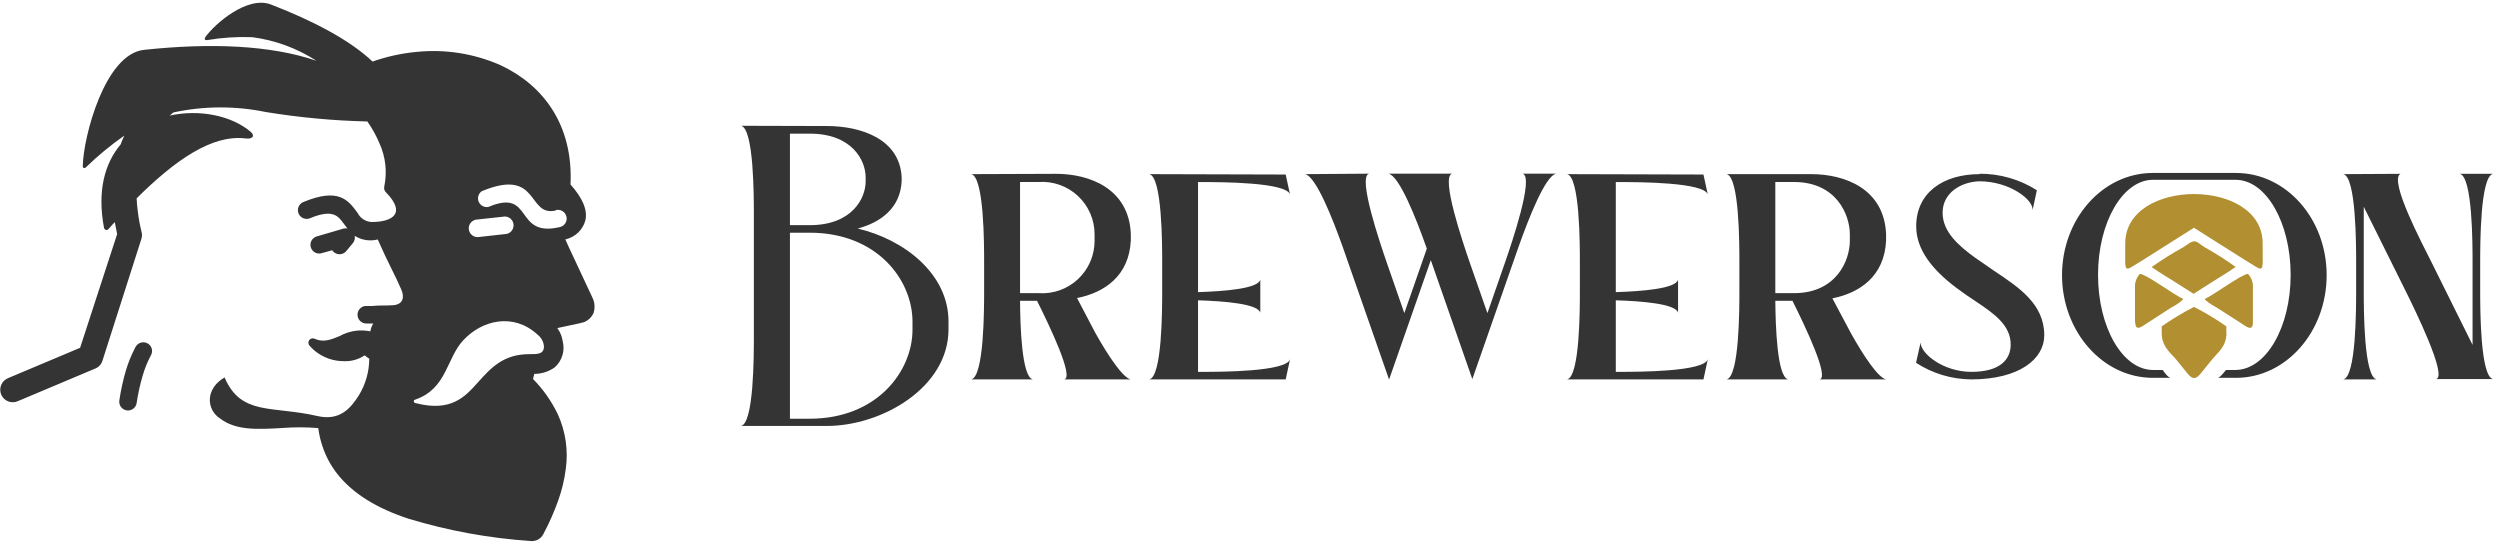
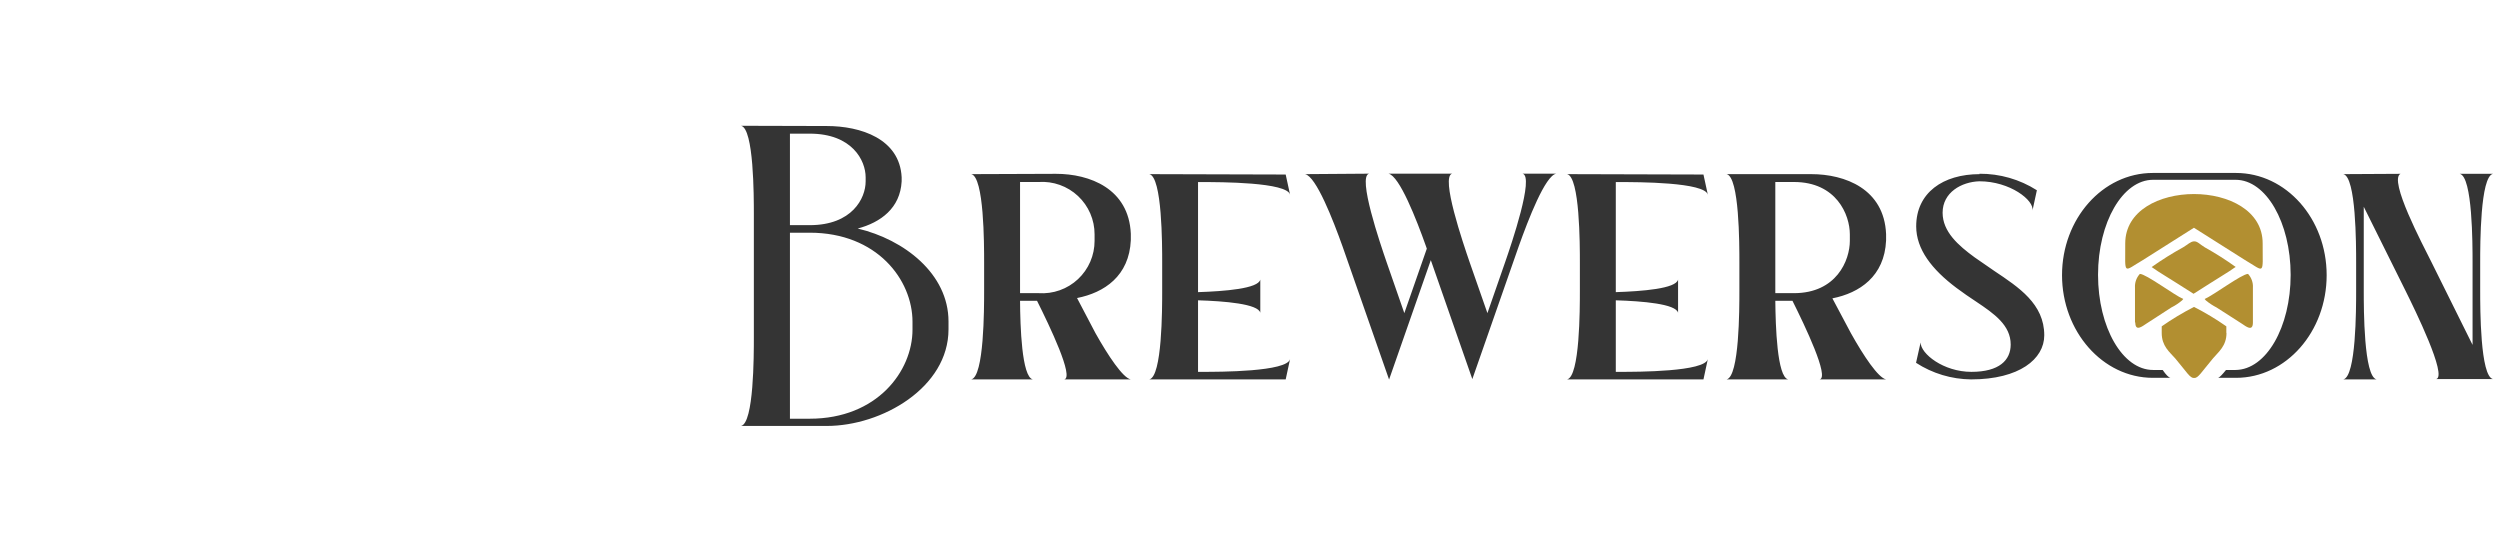
<svg xmlns="http://www.w3.org/2000/svg" width="318" height="69" viewBox="0 0 318 69" fill="none">
-   <path d="M17.33 43.99C17.235 44.137 17.151 44.29 17.08 44.45C16.644 45.313 16.286 46.213 16.01 47.14C15.646 48.383 15.369 49.649 15.18 50.93C15.158 51.075 15.164 51.222 15.199 51.364C15.233 51.506 15.296 51.64 15.382 51.758C15.468 51.876 15.577 51.975 15.702 52.051C15.827 52.127 15.966 52.178 16.11 52.2C16.254 52.222 16.402 52.216 16.544 52.181C16.686 52.147 16.82 52.084 16.938 51.998C17.055 51.912 17.155 51.803 17.231 51.678C17.307 51.553 17.358 51.414 17.38 51.27C17.556 50.09 17.813 48.924 18.15 47.78C18.407 46.882 18.759 46.014 19.2 45.19C19.272 45.063 19.319 44.923 19.336 44.778C19.354 44.633 19.342 44.485 19.302 44.345C19.262 44.204 19.194 44.073 19.103 43.959C19.012 43.845 18.898 43.75 18.77 43.68C18.533 43.549 18.257 43.508 17.992 43.565C17.727 43.622 17.492 43.773 17.33 43.99ZM70.71 26.72C70.996 26.651 71.299 26.699 71.55 26.852C71.801 27.006 71.981 27.254 72.05 27.54C72.119 27.826 72.071 28.128 71.918 28.38C71.764 28.631 71.516 28.811 71.23 28.88C65.32 30.29 67.91 23.88 62.13 26.32C61.88 26.37 61.62 26.332 61.395 26.212C61.169 26.093 60.992 25.9 60.892 25.666C60.792 25.431 60.777 25.169 60.847 24.924C60.918 24.679 61.071 24.466 61.28 24.32C68.71 21.23 67 27.66 70.71 26.77V26.72ZM68.34 42.54C68.581 42.717 68.781 42.943 68.928 43.203C69.075 43.464 69.164 43.752 69.19 44.05C69.19 45.05 68.44 45.05 67.3 45.05C64.02 45.05 62.42 46.82 60.79 48.64C59.16 50.46 57.39 52.44 52.89 51.28C52.64 51.28 52.51 50.93 52.79 50.84C56.85 49.47 56.79 45.55 58.93 43.28C61.32 40.71 65.28 39.76 68.34 42.53V42.54ZM64.2 29.78L60.79 30.16C60.507 30.171 60.231 30.075 60.016 29.89C59.802 29.706 59.665 29.447 59.633 29.166C59.602 28.885 59.678 28.602 59.846 28.375C60.014 28.148 60.262 27.992 60.54 27.94L63.95 27.57C64.104 27.534 64.264 27.53 64.42 27.56C64.575 27.59 64.722 27.653 64.852 27.744C64.981 27.835 65.09 27.953 65.171 28.089C65.251 28.225 65.302 28.377 65.32 28.534C65.338 28.692 65.322 28.851 65.274 29.002C65.226 29.152 65.146 29.291 65.04 29.409C64.934 29.527 64.805 29.621 64.66 29.685C64.515 29.749 64.358 29.781 64.2 29.78ZM74 41.02H74.17C74.472 40.919 74.749 40.755 74.982 40.537C75.215 40.32 75.399 40.055 75.52 39.76C75.686 39.209 75.665 38.618 75.46 38.08L72.36 31.45L71.91 30.45C72.517 30.32 73.076 30.026 73.526 29.599C73.975 29.172 74.299 28.629 74.46 28.03C74.76 26.72 74.11 25.19 72.57 23.47C72.93 15.83 69.05 10.8 63.64 8.28C60.298 6.81 56.632 6.231 53 6.6C51.087 6.778 49.202 7.191 47.39 7.83C44.51 5.11 39.91 2.68 34.46 0.57C31.46 -0.57 27.34 3.01 26.11 4.73C26.04 4.85 25.92 5.13 26.36 5.1C28.255 4.779 30.179 4.655 32.1 4.73C35.005 5.116 37.788 6.14 40.25 7.73C34.4 5.73 26.76 5.44 18.32 6.34C13.32 6.87 10.6 17.44 10.53 21.1C10.53 21.4 10.75 21.48 10.96 21.25C12.469 19.791 14.091 18.454 15.81 17.25C15.64 17.61 15.48 17.99 15.34 18.38C13.34 20.76 12.34 24.25 13.23 28.98C13.34 29.28 13.6 29.39 13.86 29.07C14.12 28.75 14.35 28.52 14.6 28.25C14.693 28.743 14.793 29.253 14.9 29.78L10.19 44.24L1 48.11C0.611 48.274 0.304 48.587 0.146 48.977C-0.013 49.368 -0.009 49.806 0.155 50.195C0.319 50.584 0.631 50.891 1.022 51.049C1.413 51.208 1.851 51.205 2.24 51.04L12.02 46.92C12.252 46.842 12.464 46.711 12.637 46.537C12.811 46.364 12.942 46.153 13.02 45.92L18 30.34C18.08 30.056 18.08 29.755 18 29.47C17.791 28.627 17.634 27.772 17.53 26.91C17.45 26.323 17.4 25.763 17.38 25.23C22.26 20.38 26.97 17.08 31.24 17.61C32.14 17.72 32.44 17.3 31.94 16.81C29.45 14.67 25.35 13.88 21.58 14.7L22.07 14.3C25.938 13.469 29.936 13.452 33.81 14.25C38.084 14.949 42.401 15.35 46.73 15.45C47.346 16.329 47.865 17.271 48.28 18.26C49.052 19.971 49.262 21.882 48.88 23.72C48.845 23.86 48.85 24.008 48.894 24.145C48.938 24.283 49.02 24.406 49.13 24.5C51.74 27.21 49.84 28.22 47.31 28.24C46.928 28.229 46.555 28.115 46.233 27.909C45.91 27.703 45.65 27.413 45.48 27.07C44.29 25.46 43.09 23.83 38.58 25.7C38.307 25.813 38.09 26.029 37.976 26.302C37.863 26.575 37.862 26.882 37.975 27.155C38.088 27.428 38.304 27.645 38.577 27.759C38.85 27.872 39.157 27.873 39.43 27.76C42.33 26.55 43.01 27.48 43.68 28.39C43.85 28.62 44.02 28.85 44.2 29.07C44.042 29.031 43.878 29.031 43.72 29.07L40.3 30.07C40.16 30.109 40.028 30.176 39.913 30.266C39.799 30.357 39.703 30.468 39.631 30.596C39.56 30.723 39.514 30.863 39.497 31.008C39.479 31.153 39.491 31.299 39.53 31.44C39.569 31.581 39.636 31.712 39.726 31.827C39.816 31.941 39.928 32.037 40.056 32.109C40.183 32.18 40.323 32.226 40.468 32.243C40.613 32.261 40.76 32.249 40.9 32.21L42.26 31.83C42.323 31.934 42.404 32.025 42.5 32.1C42.614 32.191 42.745 32.258 42.885 32.298C43.026 32.338 43.172 32.35 43.317 32.333C43.462 32.316 43.602 32.272 43.73 32.201C43.857 32.13 43.969 32.034 44.06 31.92L44.89 30.92C44.993 30.793 45.067 30.645 45.107 30.485C45.147 30.327 45.151 30.161 45.12 30C45.551 30.272 46.034 30.453 46.538 30.532C47.041 30.611 47.556 30.587 48.05 30.46L48.96 32.46C49.26 33.09 49.52 33.62 49.78 34.15C50.23 35.06 50.68 35.97 51.04 36.82C51.48 37.82 51.27 38.71 50.04 38.82C49.18 38.89 48.25 38.82 47.37 38.92H46.45C46.171 38.956 45.916 39.097 45.736 39.313C45.555 39.529 45.463 39.805 45.477 40.086C45.49 40.367 45.61 40.632 45.81 40.83C46.011 41.027 46.279 41.141 46.56 41.15H47.48C47.29 41.455 47.164 41.795 47.11 42.15C45.785 41.873 44.404 42.083 43.22 42.74C42.17 43.18 41.15 43.61 40.02 43.09C39.886 43.029 39.733 43.022 39.594 43.073C39.456 43.123 39.343 43.227 39.28 43.36C39.232 43.464 39.217 43.58 39.236 43.692C39.256 43.805 39.31 43.909 39.39 43.99C39.598 44.222 39.822 44.439 40.06 44.64C41.099 45.487 42.4 45.947 43.74 45.94C44.664 45.984 45.579 45.732 46.35 45.22C46.35 45.22 46.4 45.22 46.42 45.22C46.588 45.374 46.772 45.508 46.97 45.62C46.964 47.265 46.508 48.877 45.65 50.28C44.57 51.99 43.19 53.56 40.38 52.92C34.65 51.59 30.65 52.92 28.57 48.01C28.321 48.15 28.087 48.314 27.87 48.5C27.358 48.922 26.982 49.485 26.79 50.12C26.628 50.696 26.657 51.309 26.871 51.867C27.086 52.426 27.474 52.9 27.98 53.22C29.98 54.77 32.74 54.62 35.77 54.45C37.337 54.325 38.913 54.325 40.48 54.45C40.6 55.362 40.822 56.257 41.14 57.12C41.613 58.406 42.31 59.598 43.2 60.64C45.05 62.82 47.88 64.64 51.96 65.98C57.028 67.517 62.255 68.47 67.54 68.82C67.852 68.846 68.165 68.78 68.44 68.631C68.716 68.482 68.941 68.256 69.09 67.98C69.849 66.569 70.497 65.101 71.03 63.59C71.476 62.333 71.788 61.033 71.96 59.71C72.303 57.329 71.956 54.9 70.96 52.71C70.165 51.044 69.097 49.523 67.8 48.21L67.96 47.56C68.897 47.561 69.81 47.267 70.57 46.72C71.029 46.31 71.365 45.781 71.542 45.191C71.719 44.602 71.728 43.975 71.57 43.38C71.493 42.842 71.295 42.329 70.99 41.88C70.99 41.88 70.92 41.77 70.89 41.73L73.97 41.07L74 41.02Z" fill="#343434" />
  <path d="M94.26 16C95.89 16.34 95.89 25 95.89 27.23V42.94C95.89 45.22 95.89 53.83 94.26 54.18H105.17C112.17 54.18 120.65 49.3 120.65 41.89V40.89C120.65 34.82 115 30.46 109.1 29.07C112.03 28.29 114.51 26.47 114.69 23.07V22.54C114.44 17.64 109.46 16.03 105.17 16.03L94.26 16ZM100.46 17H103C108.39 17 110.11 20.41 110.11 22.55V23.08C110.11 25.22 108.39 28.64 103 28.64H100.48V16.96L100.46 17ZM100.46 29.6H103C111.57 29.6 116.07 35.6 116.07 40.93V41.93C116.07 47.21 111.57 53.26 103 53.26H100.48V29.56L100.46 29.6ZM123.54 22.15C125.18 22.49 125.18 31.09 125.18 33.36V37C125.18 39.26 125.18 47.91 123.54 48.26H131.38C129.96 47.96 129.77 41.42 129.75 38.26H131.91C133.51 41.46 136.65 48.01 135.37 48.26H143.83C142.83 48.06 140.96 45.26 139.34 42.37L137 37.91C140.46 37.23 143.64 35.11 143.84 30.55V29.73C143.59 23.99 138.61 22.11 134.32 22.11L123.54 22.15ZM129.75 23.15H132.12C133.032 23.088 133.946 23.215 134.807 23.522C135.668 23.829 136.456 24.309 137.123 24.934C137.79 25.559 138.321 26.314 138.684 27.153C139.046 27.992 139.232 28.896 139.23 29.81V30.63C139.232 31.544 139.046 32.448 138.684 33.287C138.321 34.126 137.79 34.881 137.123 35.506C136.456 36.131 135.668 36.611 134.807 36.918C133.946 37.225 133.032 37.352 132.12 37.29H129.75V23.07V23.15ZM146.19 22.15C147.83 22.49 147.83 31.15 147.83 33.37V37C147.83 39.28 147.83 47.91 146.19 48.26H163.54L164.1 45.66C163.77 47.3 155.1 47.3 152.87 47.3H152.39V38.2C155.74 38.3 160.07 38.65 160.31 39.79V35.56C160.07 36.72 155.74 37.05 152.39 37.16V23.16H152.87C155.14 23.16 163.77 23.16 164.1 24.78L163.54 22.2L146.19 22.15ZM166 22.15C167.41 22.42 169.57 27.98 170.78 31.37L176.69 48.28L182 33.09L187.28 48.22L193.19 31.31C194.4 27.92 196.56 22.31 197.96 22.09H193.67C195.19 22.43 192.24 31.09 191.46 33.33L189.2 39.83L186.93 33.33C186.15 31.05 183.19 22.43 184.72 22.09H176.61C178.01 22.36 180.18 27.93 181.38 31.31L181.49 31.63L178.63 39.83L176.37 33.33C175.59 31.05 172.63 22.43 174.15 22.09L166 22.15ZM199.33 22.15C200.96 22.49 200.96 31.15 200.96 33.37V37C200.96 39.28 200.96 47.91 199.33 48.26H216.68L217.24 45.66C216.9 47.3 208.24 47.3 206 47.3H205.53V38.2C208.87 38.3 213.21 38.65 213.45 39.79V35.56C213.21 36.72 208.87 37.05 205.53 37.16V23.16H206C208.28 23.16 216.9 23.16 217.24 24.78L216.68 22.2L199.33 22.15ZM219.62 22.15C221.25 22.49 221.25 31.09 221.25 33.36V37C221.25 39.26 221.25 47.91 219.62 48.26H227.46C226.04 47.96 225.85 41.42 225.82 38.26H228C229.6 41.46 232.73 48.01 231.46 48.26H239.91C238.91 48.06 237.04 45.26 235.43 42.37L233.08 37.95C236.53 37.27 239.71 35.15 239.91 30.59V29.77C239.67 24.03 234.69 22.15 230.39 22.15H219.62ZM225.82 23.15H228.19C233.59 23.15 235.3 27.31 235.3 29.81V30.63C235.3 33.13 233.59 37.29 228.19 37.29H225.82V23.07V23.15ZM251.82 22.15C247.15 22.15 243.74 24.52 243.74 28.79C243.74 31.71 245.74 34.28 248.86 36.62C249.72 37.27 250.53 37.81 251.37 38.37C253.66 39.9 255.76 41.37 255.76 43.82C255.76 45.82 254.3 47.3 250.76 47.3C247.22 47.3 244.3 45 244.3 43.56L243.72 46.15C245.806 47.503 248.234 48.235 250.72 48.26C256.87 48.26 260.03 45.66 260.03 42.65C260.03 38.65 256.79 36.55 253.67 34.46C252.84 33.9 251.97 33.3 251.18 32.74C249.11 31.23 247.1 29.48 247.1 27.06C247.1 24.47 249.51 23.13 251.78 23.06C255.68 23.06 258.78 25.49 258.53 26.79L259.09 24.2C256.906 22.811 254.368 22.082 251.78 22.1L251.82 22.15ZM298.07 22.15C299.7 22.49 299.7 31.15 299.7 33.38V37.02C299.7 39.3 299.7 47.91 298.07 48.26H302.3C300.67 47.91 300.67 39.26 300.67 37.02V26.3L305.99 37C307.12 39.28 311.35 47.87 309.88 48.22H317.11C315.48 47.87 315.48 39.22 315.48 36.98V33.34C315.48 31.07 315.48 22.45 317.11 22.11H312.88C314.51 22.45 314.51 31.11 314.51 33.34V43.87L309.28 33.34C308.19 31.15 303.8 22.89 305.34 22.11L298.07 22.15ZM273.84 22C267.44 22 262.29 27.85 262.29 35C262.29 42.15 267.45 48.06 273.85 48.06H276.09C275.82 48 275.52 47.67 275.09 47.06H273.87C269.99 47.06 266.87 41.64 266.87 34.96C266.87 28.28 270.01 22.87 273.87 22.87H284.37C288.24 22.87 291.37 28.3 291.37 34.96C291.37 41.62 288.26 47.02 284.37 47.06H283.15C282.68 47.63 282.39 47.96 282.15 48.06H284.42C290.8 48.06 295.95 42.19 295.95 35C295.95 27.81 290.79 22 284.41 22H273.82H273.84Z" fill="#343434" />
  <path fill-rule="evenodd" clip-rule="evenodd" d="M279.07 28.97L272.59 33.07C270.01 34.58 270.34 35.07 270.33 30.96C270.33 22.59 287.83 22.59 287.81 30.96C287.81 35.08 288.13 34.58 285.55 33.07L279.07 28.97ZM284.4 33.97C283.132 33.059 281.813 32.221 280.45 31.46C279.84 31.1 279.52 30.67 279.07 30.7C278.62 30.73 278.3 31.1 277.69 31.46C276.31 32.219 274.974 33.057 273.69 33.97C274.76 34.73 275.82 35.32 276.94 36.05L279.02 37.37L281.1 36.05C282.22 35.32 283.28 34.73 284.35 33.97H284.4ZM283.19 42.35V41.51C281.879 40.593 280.505 39.767 279.08 39.04C277.655 39.767 276.281 40.593 274.97 41.51V42.35C274.97 44.03 275.97 44.77 276.69 45.59C278.15 47.32 278.59 48.15 279.09 48.07C279.59 48.15 280.03 47.32 281.49 45.59C282.17 44.77 283.21 44.03 283.21 42.35H283.19ZM271.57 41.02V36.59C271.55 36.272 271.595 35.953 271.701 35.652C271.808 35.351 271.974 35.075 272.19 34.84C272.97 34.84 276.61 37.57 277.71 38.03L277.56 38.21C277.138 38.567 276.674 38.872 276.18 39.12L273 41.18C272.53 41.48 271.61 42.25 271.61 41.01L271.57 41.02ZM286.57 41.02V36.59C286.59 36.272 286.545 35.953 286.438 35.652C286.332 35.351 286.166 35.075 285.95 34.84C285.17 34.84 281.53 37.57 280.43 38.03L280.58 38.21C281.006 38.562 281.469 38.867 281.96 39.12L285.19 41.19C285.65 41.49 286.57 42.26 286.57 41.02Z" fill="#B28F31" />
</svg>